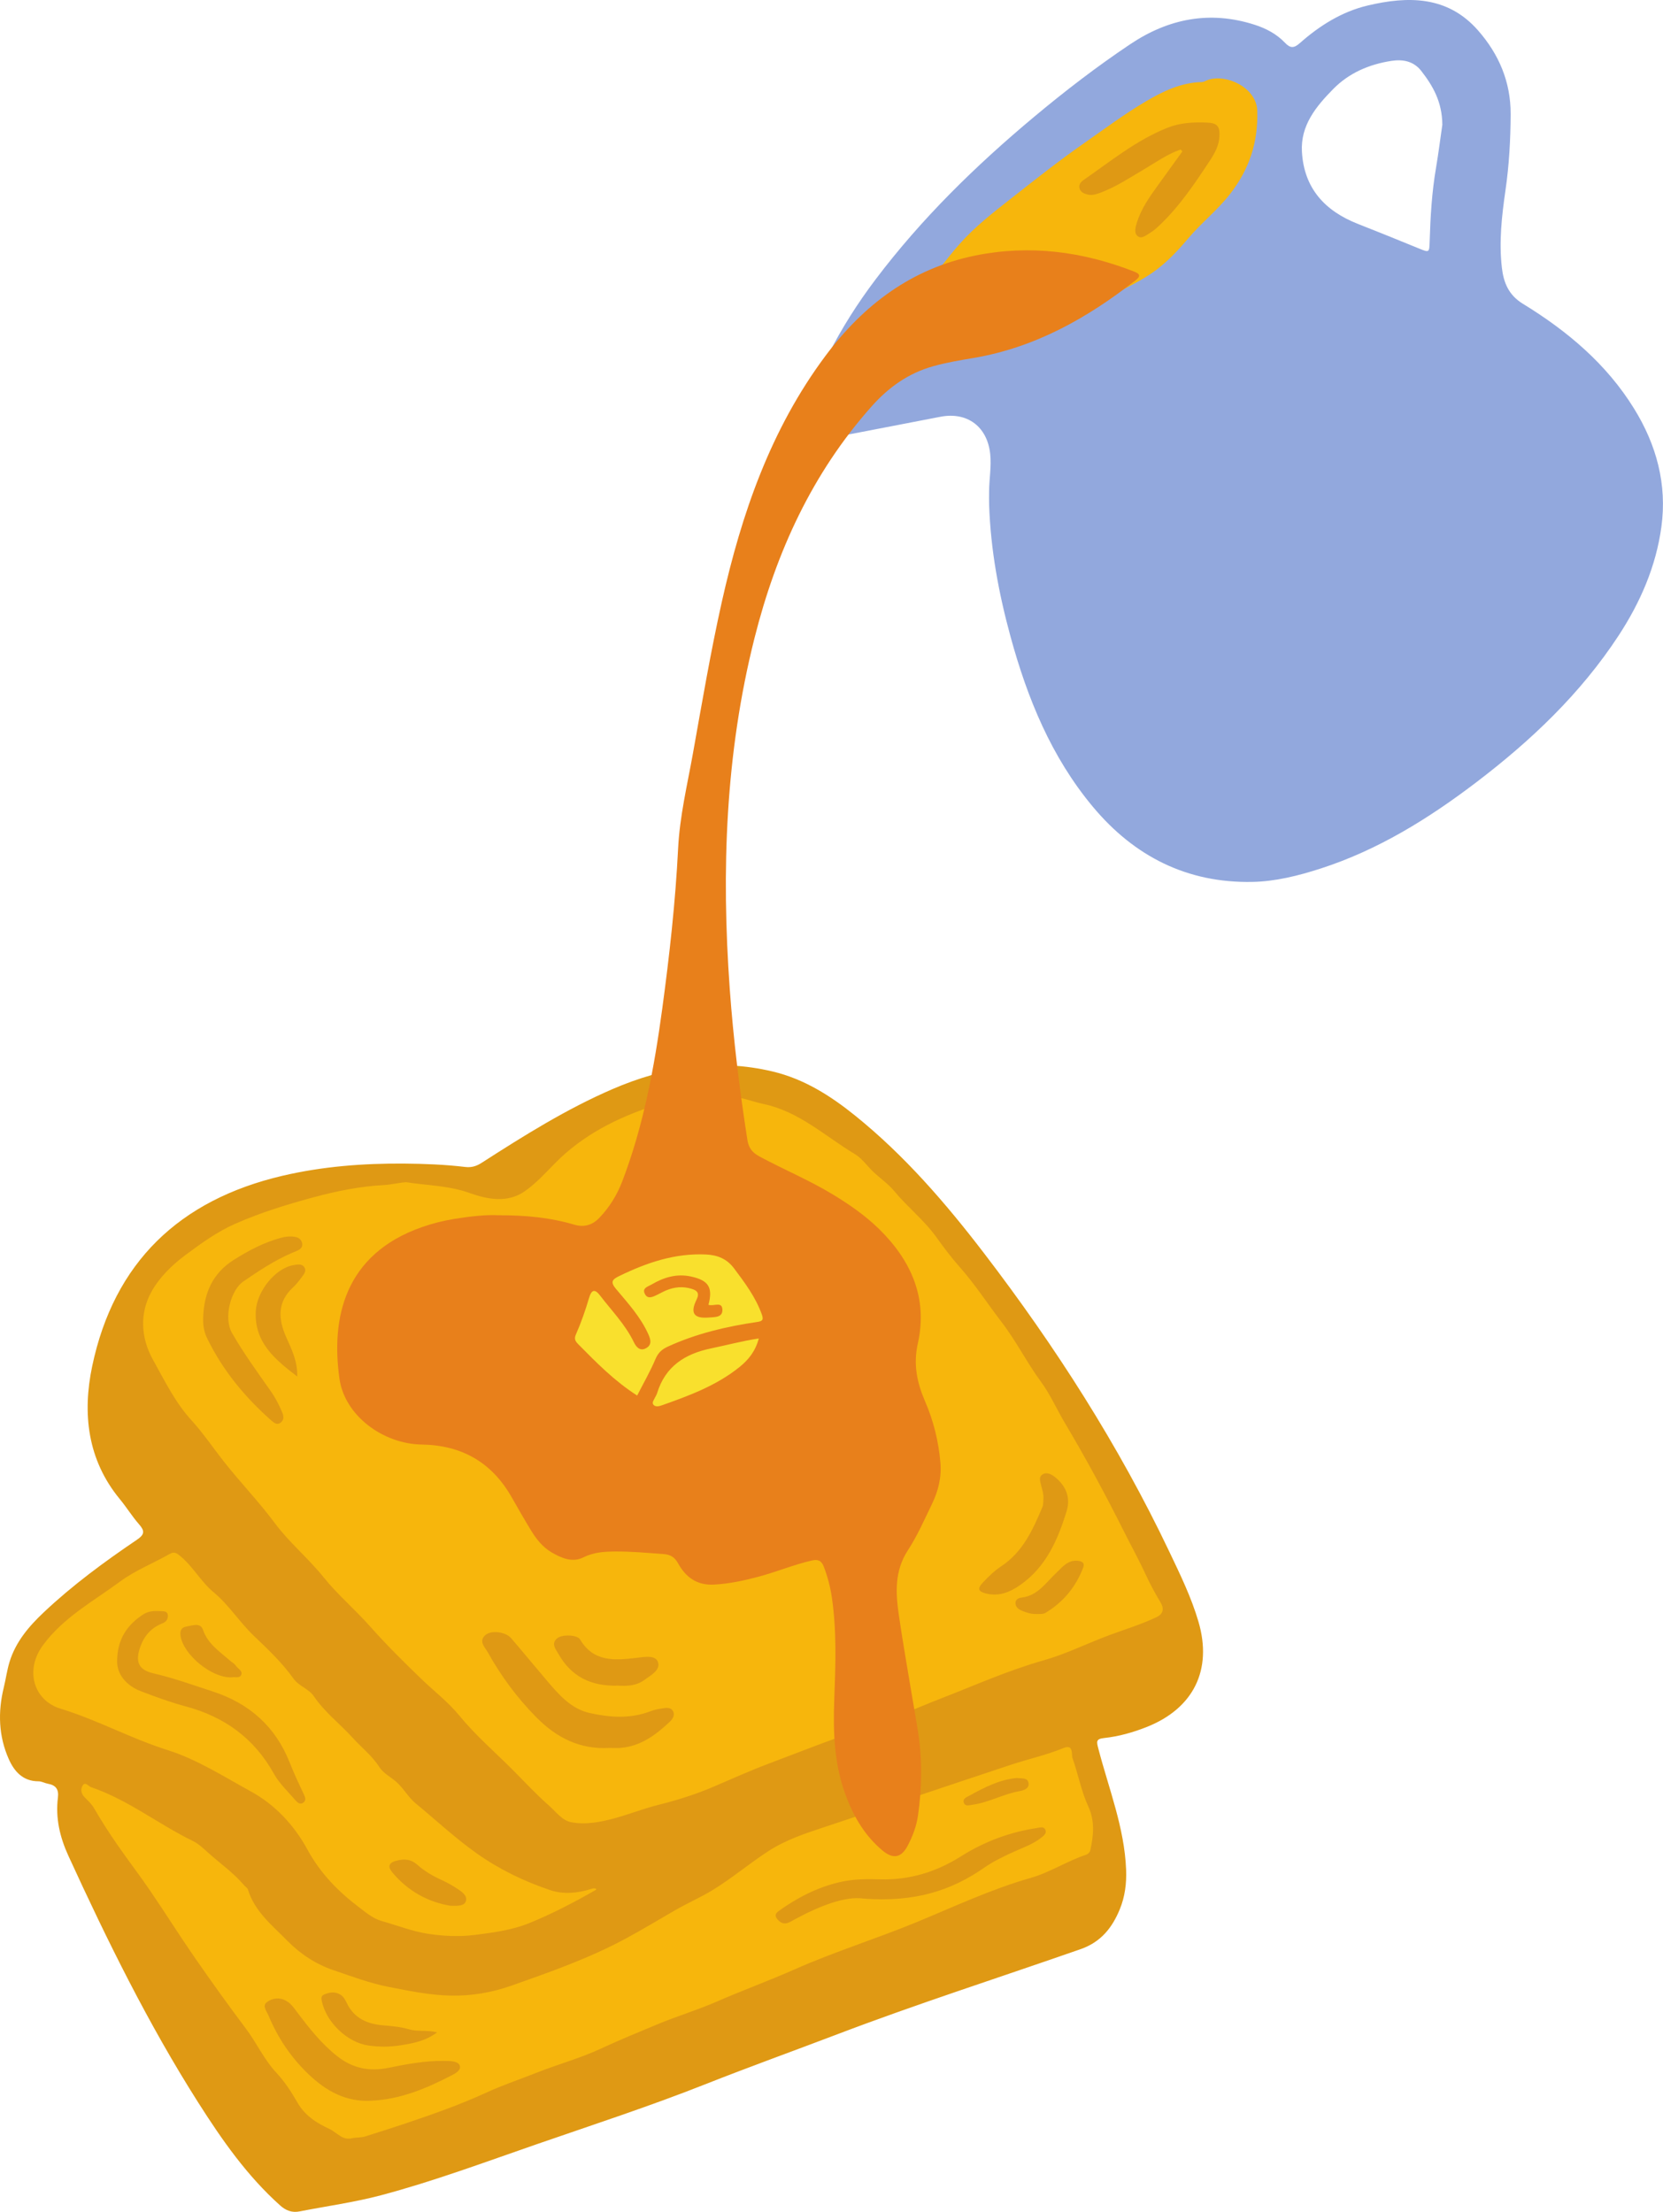
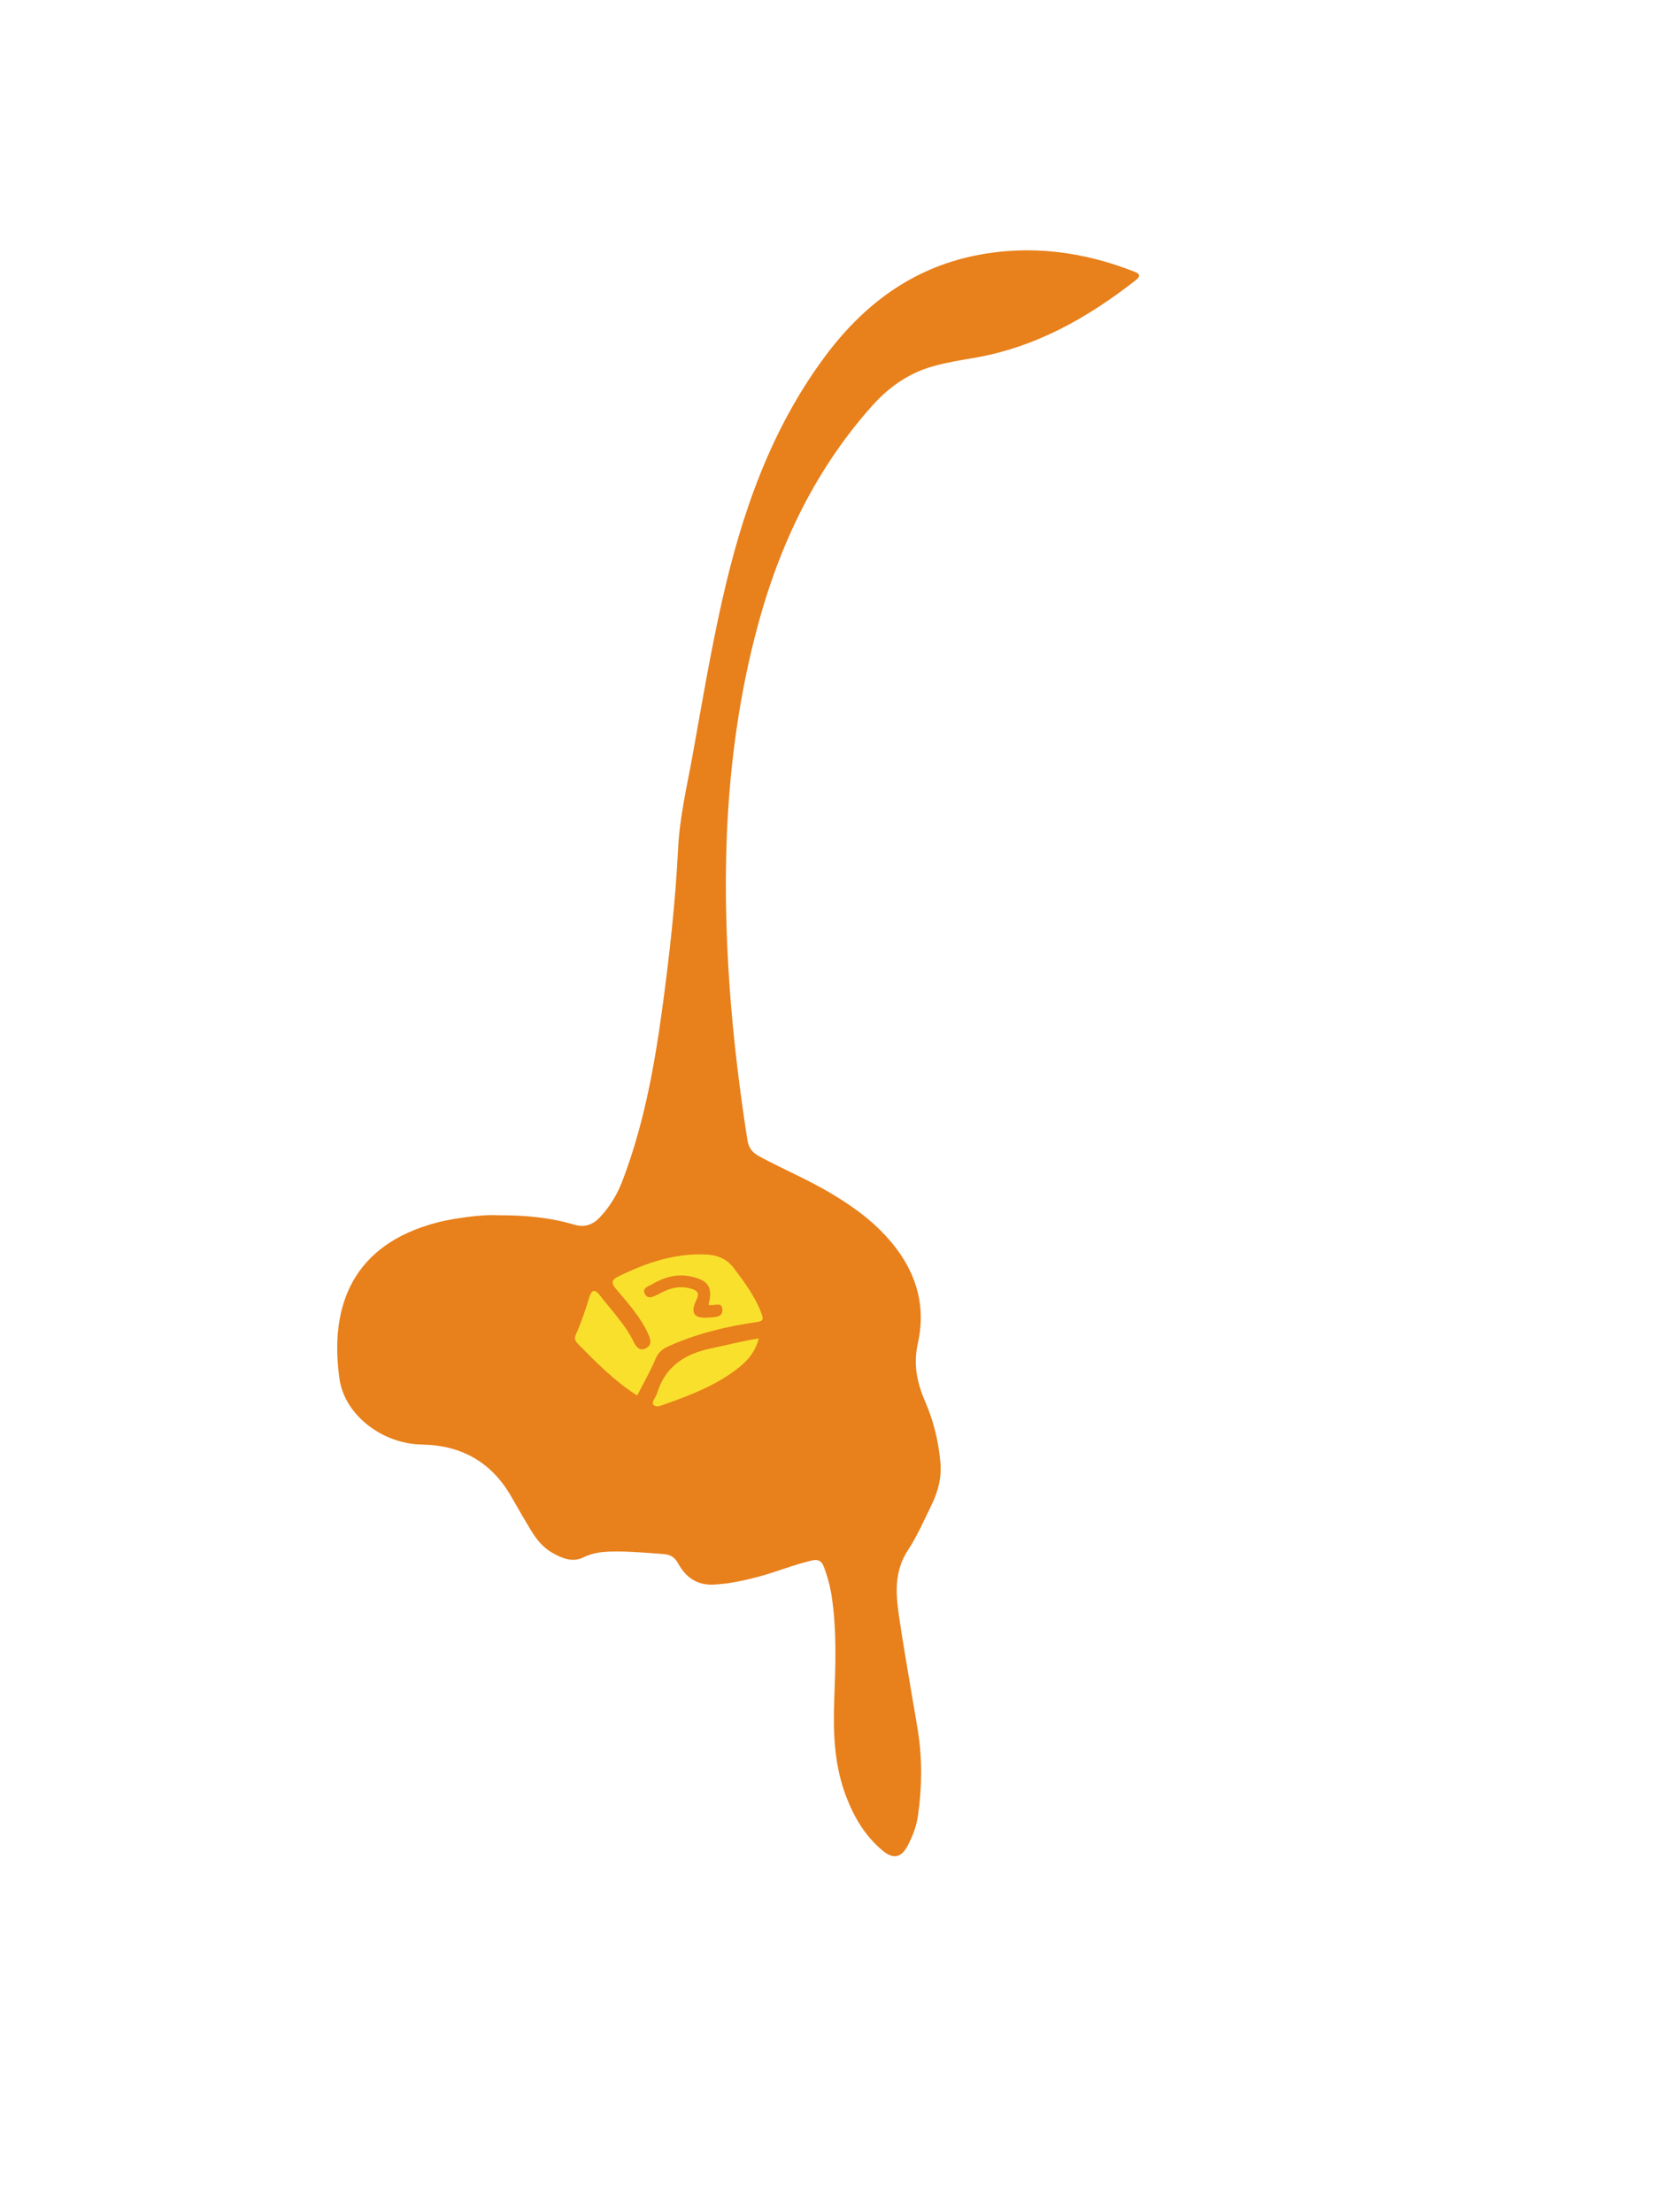
<svg xmlns="http://www.w3.org/2000/svg" height="476.1" preserveAspectRatio="xMidYMid meet" version="1.0" viewBox="0.0 0.0 358.0 476.1" width="358.0" zoomAndPan="magnify">
  <defs>
    <clipPath id="a">
-       <path d="M 171 0 L 357.988 0 L 357.988 190 L 171 190 Z M 171 0" />
-     </clipPath>
+       </clipPath>
    <clipPath id="b">
-       <path d="M 0 26 L 263 26 L 263 476.109 L 0 476.109 Z M 0 26" />
-     </clipPath>
+       </clipPath>
  </defs>
  <g>
    <g clip-path="url(#a)" id="change1_1">
-       <path d="M 309.129 36.176 C 308.238 41.395 307.93 46.652 307.77 51.934 C 307.695 54.418 307.672 54.387 305.449 53.48 C 301.082 51.699 296.719 49.918 292.328 48.199 C 285.211 45.41 280.719 40.527 280.27 32.668 C 279.941 26.973 283.348 22.879 287.023 19.145 C 290.426 15.691 294.762 13.84 299.543 13.105 C 302.031 12.723 304.332 13.176 305.969 15.277 C 308.453 18.477 310.457 21.902 310.496 26.848 C 310.109 29.5 309.691 32.852 309.129 36.176 Z M 351.785 87.973 C 345.832 78.32 337.359 71.219 327.836 65.391 C 324.684 63.461 323.676 60.715 323.316 57.633 C 322.664 52.074 323.293 46.461 324.086 40.984 C 324.879 35.52 325.176 30.09 325.203 24.598 C 325.234 17.629 322.668 11.652 318.176 6.539 C 311.621 -0.926 303.121 -0.871 294.422 1.188 C 288.887 2.5 284.09 5.504 279.836 9.266 C 278.59 10.363 277.816 10.473 276.598 9.184 C 274.832 7.324 272.551 6.117 270.105 5.332 C 260.488 2.238 251.582 3.977 243.324 9.504 C 236.109 14.332 229.23 19.621 222.57 25.188 C 210.027 35.672 198.398 47.031 188.512 60.113 C 180.691 70.461 174.797 81.738 171.383 94.277 C 171.004 95.68 171.703 95.633 172.727 95.438 C 182.621 93.52 192.527 91.645 202.426 89.715 C 208.203 88.59 212.531 91.812 213.164 97.707 C 213.453 100.402 212.945 103.059 212.93 105.734 C 212.93 106.723 212.902 107.711 212.934 108.699 C 213.258 118.34 215.004 127.762 217.539 137.031 C 221.176 150.328 226.312 162.938 235.27 173.664 C 244.195 184.355 255.574 190.105 269.582 189.836 C 274.555 189.742 279.48 188.508 284.266 186.965 C 296.641 182.973 307.504 176.227 317.766 168.422 C 329.57 159.438 340.23 149.34 348.422 136.84 C 353.117 129.668 356.488 121.934 357.652 113.426 C 358.906 104.27 356.602 95.773 351.785 87.973" fill="#92a8dd" />
-     </g>
+       </g>
    <g id="change2_1">
-       <path d="M 260.023 17.207 C 259.57 17.363 259.188 17.66 258.66 17.672 C 254.262 17.758 250.352 19.664 246.758 21.773 C 242.078 24.52 237.688 27.805 233.219 30.93 C 227.891 34.648 222.824 38.672 217.727 42.672 C 213.832 45.727 209.898 48.766 206.609 52.484 C 203.77 55.695 201.277 59.215 198.438 62.43 C 197.598 63.387 197.91 64.223 197.926 65.102 C 197.938 65.871 198.688 65.961 199.363 66 C 200.395 66.062 201.277 65.996 201.676 64.801 C 202.113 63.488 203.48 62.926 204.211 61.848 C 205.023 60.652 205.039 62.195 205.559 62.234 C 206.547 62.309 205.82 62.961 205.617 63.211 C 204.371 64.727 203.02 66.129 202.363 68.086 C 202.141 68.742 201.215 69.418 201.895 69.996 C 202.656 70.645 203.297 69.727 203.957 69.238 C 207.16 66.879 209.984 64.121 212.715 61.246 C 213.211 60.727 213.941 59.16 215.094 60.816 C 215.238 61.027 216.125 61.141 216.402 60.633 C 216.984 59.559 217.137 59.91 217.898 60.641 C 220.41 63.051 221.805 63.102 224.074 60.879 C 225.617 59.367 226.871 58.34 228.496 60.695 C 228.684 60.957 229.426 60.93 229.895 60.883 C 230.895 60.785 231.773 61.086 232.824 61.633 C 228.938 64.238 224.738 65.91 220.391 67.039 C 216.152 68.137 211.797 68.742 207.617 70.145 C 206.652 70.469 206.379 71.047 206.379 71.773 C 206.383 72.629 207.215 72.309 207.703 72.359 C 212.008 72.797 216.203 71.711 220.449 71.363 C 221.449 71.281 222.562 71.328 223.539 70.922 C 228.16 69.02 232.828 67.238 237.191 64.734 C 240.781 62.676 244.645 61.078 248.066 58.711 C 251.027 56.66 253.453 54.086 255.785 51.32 C 258.605 47.973 262.105 45.23 264.812 41.742 C 268.902 36.469 270.871 30.703 270.656 23.836 C 270.5 18.852 263.996 15.828 260.023 17.207 Z M 28.098 374.293 C 30.816 375.41 33.605 376.41 36.273 377.582 C 41.703 379.973 47.102 382.453 52.227 385.559 C 56.523 388.16 60.434 391.039 63.227 395.188 C 66.578 400.168 69.844 405.121 74.527 409.078 C 81.25 414.754 89.098 417.082 97.59 417.867 C 99.273 417.996 100.836 417.328 102.406 417.191 C 107.086 416.785 111.551 415.414 116.105 414.508 C 120.289 413.68 124.301 411.988 128.375 410.645 C 128.887 410.473 129.387 410.164 129.801 409.809 C 130.766 408.984 130.586 407.77 130.68 406.68 C 130.719 406.215 130.34 405.902 129.84 405.961 C 127.652 406.219 125.379 405.367 123.258 406.57 C 122.652 406.914 121.797 406.98 121.195 406.641 C 119.316 405.57 117.141 405.555 115.141 404.867 C 110.246 403.188 105.914 400.602 101.809 397.664 C 94.754 392.625 88.758 386.359 82.723 380.176 C 76.051 373.344 69.438 366.457 62.828 359.562 C 57.602 354.117 52.41 348.633 47.223 343.152 C 44.414 340.184 41.852 336.988 38.852 334.188 C 37.902 333.301 36.891 333.273 36.273 333.781 C 34.801 334.992 33.062 335.578 31.434 336.414 C 26.941 338.723 22.812 341.621 18.754 344.586 C 14.441 347.734 10.148 350.965 7.457 355.797 C 6.133 358.172 6.18 362.152 7.734 364.254 C 9.164 366.191 10.988 367.598 13.277 368.422 C 15.5 369.227 17.695 370.105 19.895 370.977 C 22.637 372.066 25.367 373.176 28.098 374.293 Z M 235.766 390.449 C 234.133 385.945 232.465 381.461 231.336 376.801 C 230.691 374.145 227.586 372.02 225.039 372.453 C 220.844 373.164 216.922 374.848 212.941 376.164 C 207.426 377.992 202.008 380.168 196.398 381.758 C 194.027 382.43 191.781 383.371 189.234 383.676 C 186.84 383.961 184.738 385.695 182.551 386.945 C 176.266 390.547 170.422 394.805 164.234 398.547 C 158.082 402.27 152.598 407.051 146.09 410.301 C 141.129 412.777 136.395 415.711 131.438 418.199 C 124.914 421.469 118.109 424.105 111.207 426.457 C 106.684 428 102.023 428.996 97.195 429.109 C 95.805 429.141 94.699 428.242 93.32 428.398 C 89.625 428.824 86.023 427.723 82.598 426.852 C 76.883 425.402 71.039 423.941 66.035 420.445 C 61.73 417.441 57.852 413.91 55.363 409.355 C 53.43 405.82 50.758 403.188 47.891 400.609 C 44.223 397.316 40.051 394.707 35.758 392.352 C 32.312 390.461 29.262 387.871 25.43 386.645 C 23.438 386.004 21.531 385.07 19.648 384.145 C 18.895 383.773 18.211 383.016 17.477 383.875 C 16.773 384.699 16.723 385.879 17.457 386.617 C 20.172 389.348 21.789 392.828 23.957 395.926 C 28.516 402.441 32.84 409.121 37.367 415.664 C 43.172 424.059 48.879 432.523 54.844 440.809 C 57.391 444.34 59.754 448.02 62.461 451.43 C 64.238 453.664 65.715 456.258 68.449 457.621 C 71.281 459.031 73.555 461.664 77.254 461.113 C 78.727 460.895 79.82 459.973 81.25 459.734 C 85.977 458.945 90.324 456.844 94.777 455.242 C 99.664 453.48 104.398 451.156 109.277 449.305 C 114.133 447.461 118.914 445.43 123.906 443.898 C 127.973 442.652 131.727 440.426 135.691 438.816 C 142.672 435.984 149.707 433.297 156.719 430.539 C 160.176 429.184 163.719 427.988 167.105 426.523 C 172.922 424.016 178.863 421.836 184.703 419.398 C 190.328 417.051 196.129 415.098 201.695 412.621 C 211.477 408.27 221.723 405.117 231.484 400.711 C 235.844 398.746 235.973 399.031 236.051 394.418 C 235.973 393.09 236.199 391.648 235.766 390.449 Z M 251.18 345.98 C 251.828 348.367 249.668 348.727 248.359 349.176 C 241.785 351.449 235.297 353.934 228.828 356.488 C 224.992 358.004 221.008 359.129 217.172 360.668 C 211.57 362.918 205.922 365.031 200.277 367.164 C 195 369.164 189.812 371.379 184.477 373.246 C 181.645 374.234 178.809 375.414 176.004 376.516 C 172.391 377.934 168.746 379.336 165.078 380.641 C 161.047 382.074 157.098 383.742 153.113 385.297 C 150.246 386.414 147.375 387.492 144.43 388.418 C 141.051 389.48 137.664 390.52 134.305 391.641 C 131.609 392.539 128.824 392.832 126.062 393.34 C 122.086 394.066 120.16 391.109 117.789 389.012 C 114.234 385.867 110.98 382.398 107.449 379.207 C 104.859 376.871 102.504 374.105 100.148 371.445 C 96.574 367.402 92.316 364.102 88.574 360.273 C 84.996 356.609 81.473 352.895 77.895 349.227 C 73.477 344.699 69.309 339.93 65.062 335.234 C 59.875 329.5 54.738 323.738 49.836 317.742 C 46.223 313.332 42.586 308.91 39.09 304.418 C 36.039 300.496 33.648 296.016 31.492 291.469 C 29.922 288.156 29.758 284.77 30.57 281.254 C 31.34 277.934 33.469 275.457 35.68 273.094 C 39.988 268.484 45.227 265.004 50.953 262.559 C 56.281 260.285 61.812 258.43 67.477 256.969 C 74.09 255.266 80.75 254.293 86.496 254.102 C 92.367 254.129 96.984 254.969 101.613 256.457 C 105.262 257.629 109.465 258.484 112.914 255.828 C 115.965 253.477 118.699 250.676 121.367 247.875 C 124.086 245.023 127.52 243.281 130.793 241.293 C 133.344 239.746 136.172 238.523 138.957 237.66 C 142.344 236.609 145.918 235.941 149.508 235.488 C 153.996 234.922 158.418 235.336 162.711 236.289 C 166.199 237.07 169.73 238.273 172.777 240.234 C 176.184 242.426 179.703 244.453 182.855 247.051 C 187.863 251.18 192.648 255.531 197.07 260.297 C 200.633 264.133 204.062 268.086 207.188 272.25 C 209.812 275.75 212.469 279.254 214.996 282.844 C 218.051 287.172 220.961 291.574 223.738 296.07 C 227.184 301.633 230.578 307.223 233.863 312.879 C 236.426 317.289 238.754 321.836 241.242 326.289 C 244.539 332.184 247.578 338.199 250.176 344.434 C 250.406 344.996 251.023 345.418 251.18 345.98" fill="#f7b60c" />
-     </g>
+       </g>
    <g clip-path="url(#b)" id="change3_1">
-       <path d="M 63.16 272.328 C 59.258 272.988 55.258 277.965 55.059 282.289 C 54.754 288.902 59.051 292.543 63.996 296.297 C 64.051 292.965 62.781 290.457 61.641 287.898 C 59.91 284.02 59.602 280.32 63.086 277.113 C 63.758 276.496 64.328 275.762 64.867 275.027 C 65.352 274.363 66.074 273.609 65.508 272.762 C 64.969 271.961 64.004 272.184 63.16 272.328 Z M 133.055 362.832 C 134.762 362.941 136.898 362.953 138.715 361.621 C 140.102 360.605 142.289 359.445 141.629 357.715 C 141.059 356.219 138.715 356.656 137.023 356.859 C 132.383 357.406 127.793 357.828 124.879 352.898 C 124.266 351.867 120.988 351.758 119.938 352.652 C 118.57 353.816 119.652 355.02 120.223 356.023 C 122.945 360.812 127.141 363.031 133.055 362.832 Z M 58.352 299.547 C 55.445 295.402 52.461 291.316 49.93 286.906 C 48.105 283.727 49.637 277.727 52.367 275.852 C 55.734 273.539 59.121 271.297 62.891 269.672 C 63.883 269.242 65.391 268.914 65.016 267.5 C 64.672 266.195 63.23 266.102 61.996 266.176 C 61.441 266.207 60.887 266.332 60.348 266.48 C 56.727 267.477 53.469 269.207 50.305 271.207 C 45.75 274.086 43.941 278.332 43.742 283.484 C 43.676 285.055 43.867 286.586 44.559 288.008 C 47.922 294.949 52.73 300.766 58.488 305.84 C 59.031 306.316 59.684 306.77 60.379 306.254 C 61.156 305.672 61.133 304.91 60.742 303.996 C 60.078 302.434 59.328 300.938 58.352 299.547 Z M 249.805 344.871 C 248.641 342.953 247.57 340.941 246.648 338.938 C 245.215 335.824 243.562 332.848 242.035 329.801 C 238.02 321.789 233.777 313.922 229.195 306.223 C 227.473 303.328 226.113 300.176 224.129 297.48 C 221.059 293.312 218.762 288.664 215.605 284.562 C 212.617 280.68 209.965 276.547 206.707 272.859 C 204.879 270.797 203.203 268.586 201.598 266.34 C 198.945 262.629 195.328 259.812 192.438 256.309 C 191.23 254.848 189.449 253.617 187.984 252.227 C 186.656 250.965 185.562 249.34 184.035 248.426 C 177.641 244.594 172.055 239.27 164.434 237.656 C 162.148 237.172 159.922 236.258 157.625 236.051 C 151.961 235.539 146.336 236.164 140.938 237.941 C 132.914 240.582 125.465 244.285 119.438 250.434 C 117.371 252.539 115.344 254.777 112.941 256.441 C 109.211 259.023 104.906 258.164 101.082 256.793 C 96.598 255.188 91.988 255.191 87.441 254.473 C 85.828 254.578 84.23 255.004 82.707 255.086 C 77.48 255.359 72.441 256.387 67.422 257.742 C 61.711 259.289 56.07 261.023 50.652 263.414 C 46.762 265.133 43.379 267.582 39.965 270.117 C 36.965 272.344 34.312 274.996 32.641 277.98 C 30.062 282.586 30.258 287.879 32.914 292.66 C 35.426 297.168 37.68 301.844 41.23 305.734 C 43.754 308.496 45.859 311.641 48.176 314.586 C 51.727 319.102 55.73 323.234 59.152 327.844 C 62.285 332.066 66.367 335.406 69.656 339.504 C 72.672 343.258 76.391 346.402 79.609 350.027 C 83.105 353.965 86.871 357.707 90.684 361.379 C 93.426 364.02 96.453 366.32 98.922 369.336 C 102.305 373.465 106.406 377.004 110.199 380.793 C 112.84 383.434 115.371 386.199 118.176 388.652 C 119.66 389.949 120.984 391.848 122.918 392.227 C 126.008 392.836 129.18 392.23 132.215 391.414 C 135.387 390.559 138.461 389.324 141.645 388.527 C 145.727 387.508 149.715 386.266 153.578 384.609 C 157.566 382.902 161.527 381.117 165.586 379.59 C 172.398 377.023 179.148 374.316 186.086 372.059 C 191.691 370.234 197.094 367.723 202.605 365.586 C 209.902 362.758 217.074 359.539 224.629 357.406 C 229.09 356.145 233.25 354.129 237.535 352.457 C 241.316 350.98 245.234 349.863 248.914 348.125 C 250.516 347.371 250.625 346.219 249.805 344.871 Z M 234.301 388.891 C 232.738 385.523 232.105 381.855 230.867 378.395 C 230.617 377.703 231.18 375.352 228.93 376.277 C 225.273 377.777 221.414 378.621 217.68 379.855 C 204.27 384.293 190.895 388.832 177.488 393.281 C 173.312 394.664 169.199 396.016 165.418 398.457 C 161.301 401.125 157.566 404.312 153.375 406.863 C 150.781 408.445 147.988 409.656 145.379 411.16 C 141.797 413.223 138.254 415.371 134.617 417.332 C 126.773 421.559 118.367 424.504 109.992 427.453 C 105.895 428.895 101.594 429.637 97.141 429.562 C 92.523 429.48 88.098 428.551 83.609 427.676 C 79.523 426.875 75.656 425.395 71.781 424.086 C 68.102 422.84 64.715 420.668 61.855 417.754 C 58.57 414.406 54.828 411.477 53.375 406.73 C 53.266 406.367 52.809 406.117 52.539 405.797 C 50.219 403.055 47.246 401.02 44.609 398.621 C 43.672 397.762 42.645 396.824 41.48 396.258 C 34.055 392.633 27.492 387.371 19.582 384.684 C 19.008 384.492 18.363 383.422 17.793 384.34 C 17.332 385.078 17.406 386.035 18.18 386.832 C 18.895 387.578 19.676 388.234 20.227 389.191 C 21.773 391.867 23.457 394.473 25.211 397.016 C 27.516 400.363 30.008 403.582 32.297 406.941 C 35.586 411.758 38.684 416.703 42.004 421.496 C 45.547 426.609 49.18 431.672 52.918 436.641 C 55.246 439.734 56.824 443.309 59.512 446.184 C 61.281 448.074 62.738 450.316 64.027 452.578 C 65.645 455.406 68.215 457.02 70.953 458.285 C 72.516 459.008 73.727 460.824 75.844 460.246 C 76.766 460.059 77.691 460.168 78.684 459.855 C 81.566 458.945 84.445 458.043 87.312 457.074 C 93.18 455.09 99.012 453.055 104.656 450.457 C 108.207 448.824 111.938 447.578 115.578 446.137 C 120.18 444.316 124.977 443.023 129.484 440.918 C 133.406 439.086 137.426 437.457 141.422 435.785 C 145.672 434 150.105 432.691 154.305 430.852 C 159.863 428.418 165.566 426.352 171.121 423.891 C 179.66 420.109 188.613 417.336 197.27 413.77 C 205.387 410.422 213.367 406.652 221.871 404.23 C 226.039 403.043 229.746 400.578 233.883 399.207 C 234.227 399.09 234.633 398.664 234.707 398.316 C 235.41 395.145 235.73 391.973 234.301 388.891 Z M 36.082 376.711 C 42.422 378.715 48.156 382.41 54.008 385.613 C 59.262 388.492 63.359 392.93 66.184 398.125 C 68.969 403.254 72.844 407.188 77.344 410.586 C 78.82 411.707 80.316 412.996 82.266 413.539 C 85.566 414.457 88.715 415.738 92.184 416.262 C 95.574 416.777 98.957 416.914 102.219 416.5 C 106.137 416.004 110.168 415.477 113.883 413.977 C 118.871 411.961 123.637 409.453 128.312 406.785 C 128.344 406.766 128.324 406.648 128.328 406.582 C 127.992 406.398 127.688 406.473 127.332 406.586 C 124.398 407.512 121.316 407.824 118.453 406.859 C 112.844 404.969 107.523 402.414 102.641 398.957 C 97.98 395.656 93.828 391.762 89.441 388.145 C 87.855 386.836 86.824 384.859 85.266 383.508 C 84.066 382.469 82.516 381.707 81.668 380.375 C 80.098 377.902 77.805 376.156 75.891 374.035 C 73.172 371.027 69.879 368.57 67.586 365.145 C 66.488 363.508 64.336 362.961 63.176 361.328 C 60.723 357.871 57.652 354.992 54.609 352.078 C 51.527 349.125 49.258 345.445 45.914 342.672 C 43.18 340.402 41.48 337.055 38.625 334.801 C 37.867 334.203 37.426 333.98 36.473 334.523 C 32.953 336.523 29.145 338.008 25.848 340.434 C 20.078 344.688 13.707 348.113 9.27 354.105 C 5.262 359.516 7.258 366.035 13.023 367.793 C 20.945 370.211 28.184 374.223 36.082 376.711 Z M 258.012 349.121 C 261.023 359.457 256.941 367.738 246.867 371.738 C 243.906 372.91 240.848 373.777 237.684 374.117 C 235.879 374.309 236.062 374.926 236.445 376.398 C 238.688 385.031 242.074 393.406 242.422 402.473 C 242.535 405.402 242.176 408.266 241.062 410.977 C 239.426 414.957 236.996 418.035 232.637 419.559 C 215.125 425.676 197.453 431.332 180.113 437.938 C 170.691 441.523 161.203 444.934 151.82 448.648 C 139.895 453.367 127.672 457.355 115.539 461.551 C 104.406 465.402 93.355 469.531 81.969 472.551 C 76.254 474.066 70.348 474.863 64.535 476.008 C 62.871 476.336 61.566 475.855 60.301 474.723 C 53.172 468.348 47.77 460.594 42.691 452.609 C 31.922 435.668 23.082 417.707 14.73 399.484 C 12.863 395.406 11.922 391.32 12.469 386.906 C 12.688 385.148 12 384.258 10.32 383.957 C 9.629 383.832 8.961 383.43 8.281 383.43 C 4.938 383.438 3.074 381.305 1.898 378.672 C -0.312 373.715 -0.477 368.508 0.812 363.246 C 1.262 361.402 1.508 359.5 2.066 357.691 C 3.398 353.383 6.23 350.059 9.449 347.031 C 15.629 341.207 22.449 336.191 29.465 331.445 C 31.164 330.293 31.188 329.531 29.918 328.09 C 28.434 326.398 27.246 324.449 25.812 322.711 C 18.785 314.207 17.719 304.203 19.848 294.07 C 24.547 271.727 38.652 258.281 60.777 253.098 C 69.418 251.074 78.191 250.398 87.039 250.465 C 91.414 250.504 95.789 250.672 100.137 251.191 C 101.496 251.355 102.555 251.031 103.688 250.301 C 112.766 244.469 121.91 238.73 131.855 234.434 C 142.953 229.641 154.363 227.797 166.34 230.645 C 173.125 232.262 178.793 235.871 184.094 240.145 C 194.707 248.703 203.559 258.953 211.812 269.727 C 227.203 289.828 240.805 311.062 251.699 333.953 C 254.051 338.891 256.469 343.832 258.012 349.121 Z M 231.984 335.961 C 229.836 335.758 228.707 337.34 227.398 338.559 C 225.125 340.684 223.387 343.52 219.844 343.895 C 219.336 343.949 218.555 344.289 218.602 345.113 C 218.641 345.801 219.109 346.289 219.688 346.57 C 220.77 347.102 221.93 347.383 222.566 347.414 C 223.492 347.414 223.844 347.438 224.191 347.406 C 224.469 347.379 224.773 347.344 225.004 347.207 C 228.875 344.898 231.598 341.609 233.191 337.406 C 233.578 336.391 232.91 336.051 231.984 335.961 Z M 229.629 325.223 C 230.504 322.359 229.469 319.801 227.07 317.914 C 226.27 317.285 225.27 316.789 224.352 317.426 C 223.551 317.984 223.961 319.008 224.148 319.789 C 224.367 320.684 224.668 321.547 224.629 322.484 C 224.605 322.906 224.602 323.328 224.562 323.75 C 224.547 323.957 224.496 324.172 224.414 324.363 C 222.359 329.262 220.207 334.062 215.512 337.164 C 214.059 338.125 212.77 339.387 211.57 340.664 C 210.328 341.996 210.609 342.617 212.328 343.023 C 215.105 343.684 217.438 342.707 219.648 341.16 C 225.223 337.254 227.746 331.395 229.629 325.223 Z M 259.828 26.387 C 256.938 26.266 254.051 26.414 251.328 27.5 C 244.648 30.16 239.113 34.688 233.285 38.73 C 232.703 39.137 232.184 39.711 232.387 40.512 C 232.605 41.367 233.363 41.688 234.129 41.871 C 235.121 42.109 236.051 41.805 236.992 41.445 C 240.312 40.195 243.242 38.234 246.273 36.449 C 248.848 34.93 251.301 33.172 254.148 32.18 C 254.281 32.312 254.41 32.445 254.543 32.582 C 252.738 35.078 250.938 37.574 249.137 40.07 C 247.398 42.477 245.703 44.91 244.785 47.77 C 244.469 48.77 244.066 50.102 244.859 50.793 C 245.758 51.574 246.809 50.57 247.68 50.059 C 248.34 49.672 248.926 49.137 249.488 48.609 C 253.895 44.477 257.211 39.496 260.508 34.496 C 261.527 32.945 262.379 31.348 262.508 29.461 C 262.66 27.203 262.051 26.477 259.828 26.387 Z M 142.582 367.734 C 141.691 367.867 140.816 368.047 139.941 368.383 C 135.656 370.023 131.207 369.691 126.902 368.723 C 122.961 367.836 120.324 364.801 117.797 361.832 C 115.195 358.777 112.652 355.672 110.039 352.629 C 108.852 351.246 105.73 350.824 104.457 351.984 C 102.961 353.344 104.434 354.617 105.031 355.695 C 107.879 360.816 111.355 365.504 115.477 369.672 C 119.754 374 124.805 376.629 131.195 376.242 C 131.938 376.242 132.785 376.301 133.625 376.234 C 137.949 375.879 141.191 373.434 144.195 370.609 C 144.777 370.059 145.352 369.191 144.875 368.324 C 144.391 367.441 143.398 367.613 142.582 367.734 Z M 58.977 381.824 C 60.156 383.941 62.035 385.676 63.633 387.551 C 64.039 388.027 64.613 388.512 65.281 388.035 C 65.891 387.598 65.777 387.02 65.461 386.352 C 64.383 384.066 63.301 381.777 62.375 379.426 C 59.297 371.613 53.656 366.648 45.738 364.074 C 41.527 362.707 37.379 361.191 33.047 360.199 C 29.809 359.457 29.074 357.695 30.191 354.523 C 31.039 352.121 32.543 350.391 34.91 349.457 C 35.758 349.125 36.211 348.539 36.133 347.699 C 36.043 346.715 35.152 346.836 34.48 346.801 C 33.207 346.734 31.953 346.77 30.816 347.516 C 27.34 349.785 25.258 352.855 25.215 357.523 C 25.141 360.164 26.969 362.766 30.375 364.062 C 33.52 365.258 36.691 366.43 39.938 367.297 C 48.316 369.531 54.719 374.164 58.977 381.824 Z M 49.824 361.055 C 50.488 360.898 51.555 361.316 51.906 360.57 C 52.336 359.656 51.184 359.184 50.742 358.52 C 50.445 358.07 49.895 357.793 49.477 357.422 C 47.277 355.484 44.766 353.898 43.715 350.855 C 43.141 349.188 41.473 349.902 40.195 350.102 C 39.055 350.281 38.703 351.012 38.859 352.094 C 39.461 356.188 45.539 361.195 49.824 361.055 Z M 223.281 393.477 C 217.379 394.363 211.918 396.398 206.855 399.594 C 201.57 402.93 195.812 404.715 189.488 404.535 C 186.609 404.453 183.73 404.453 180.871 405.113 C 175.984 406.238 171.652 408.461 167.621 411.359 C 166.66 412.051 166.883 412.711 167.641 413.43 C 168.918 414.641 170.051 413.707 171.102 413.141 C 176.457 410.254 181.973 408.098 185.848 408.676 C 196.965 409.516 204.77 406.961 211.891 402.02 C 213.863 400.652 216.016 399.613 218.199 398.621 C 220.242 397.699 222.402 396.969 224.188 395.539 C 224.719 395.109 225.414 394.602 225.008 393.801 C 224.648 393.098 223.891 393.387 223.281 393.477 Z M 96.977 410.223 C 98.605 410.246 99.941 410.309 100.297 409.207 C 100.641 408.125 99.559 407.297 98.691 406.719 C 97.531 405.945 96.309 405.227 95.035 404.656 C 93.16 403.812 91.391 402.777 89.879 401.434 C 88.414 400.125 86.957 400.074 85.207 400.562 C 83.531 401.031 83.555 401.949 84.438 403.016 C 87.848 407.129 92.273 409.457 96.977 410.223 Z M 209.309 388.484 C 212.867 388.008 216.027 386.137 219.562 385.531 C 220.402 385.387 221.582 384.965 221.43 383.859 C 221.246 382.578 219.961 382.855 218.875 382.727 C 215.219 383.047 211.926 384.738 208.676 386.527 C 208.074 386.859 207.211 387.16 207.477 388.012 C 207.754 388.91 208.645 388.57 209.309 388.484 Z M 96.375 443.633 C 96.023 443.621 95.668 443.621 95.316 443.617 C 91.363 443.59 87.473 444.324 83.652 445.105 C 79.445 445.965 75.898 445.195 72.605 442.609 C 69.25 439.969 66.629 436.664 64.082 433.281 C 63.363 432.332 62.699 431.305 61.625 430.695 C 60.18 429.871 58.617 430.078 57.438 430.98 C 56.395 431.777 57.41 432.902 57.785 433.809 C 59.777 438.609 62.621 442.852 66.371 446.445 C 70.148 450.062 74.465 452.516 79.969 452.18 C 86.188 451.898 91.797 449.547 97.242 446.719 C 98.047 446.297 99.316 445.633 98.977 444.625 C 98.699 443.801 97.383 443.652 96.375 443.633 Z M 69.266 430.695 C 69.129 430.031 69.184 429.566 69.805 429.309 C 70.941 428.832 72.102 428.645 73.238 429.324 C 73.941 429.742 74.309 430.445 74.641 431.137 C 76.215 434.426 79.008 435.66 82.449 435.957 C 84.332 436.117 86.258 436.281 88.055 436.816 C 89.918 437.371 91.828 436.91 94.098 437.473 C 91.543 439.383 88.895 439.82 86.305 440.246 C 84.023 440.621 81.688 440.633 79.367 440.312 C 74.785 439.68 70.215 435.316 69.266 430.695" fill="#df9914" />
-     </g>
+       </g>
    <g id="change4_1">
      <path d="M 244.457 60.34 C 234.059 68.477 222.805 74.82 209.574 77.055 C 206.656 77.547 203.742 78.031 200.879 78.836 C 195.539 80.332 191.285 83.371 187.629 87.484 C 174.816 101.898 167.082 118.859 162.418 137.375 C 156.16 162.207 155.27 187.414 157.094 212.824 C 157.879 223.734 159.207 234.578 160.895 245.383 C 161.168 247.145 162.004 248.129 163.469 248.922 C 168.672 251.73 174.152 254.004 179.223 257.074 C 182.797 259.238 186.215 261.594 189.207 264.516 C 196.164 271.316 199.766 279.445 197.586 289.176 C 196.57 293.719 197.418 297.652 199.133 301.617 C 200.969 305.855 202.051 310.242 202.445 314.832 C 202.723 318.023 201.969 320.988 200.602 323.801 C 198.973 327.152 197.469 330.605 195.441 333.707 C 192.523 338.18 192.809 342.926 193.512 347.762 C 194.352 353.523 195.371 359.258 196.32 365 C 196.758 367.633 197.246 370.254 197.648 372.887 C 198.566 378.852 198.469 384.832 197.621 390.789 C 197.297 393.082 196.473 395.266 195.387 397.316 C 194.004 399.941 192.234 400.242 189.926 398.289 C 186.289 395.219 183.945 391.336 182.227 386.895 C 179.555 380.004 179.324 372.922 179.598 365.695 C 179.871 358.438 180.141 351.168 179.09 343.941 C 178.758 341.648 178.18 339.41 177.34 337.23 C 176.82 335.879 176.055 335.609 174.738 335.91 C 170.891 336.793 167.242 338.328 163.445 339.348 C 160.258 340.203 157.043 340.914 153.699 341.09 C 150.027 341.281 147.633 339.508 145.996 336.551 C 145.246 335.195 144.352 334.629 142.867 334.52 C 139.352 334.266 135.844 333.93 132.309 333.965 C 129.969 333.988 127.77 334.141 125.562 335.238 C 123.234 336.395 120.879 335.406 118.754 334.16 C 116.816 333.023 115.457 331.297 114.312 329.418 C 112.883 327.07 111.512 324.688 110.156 322.301 C 105.871 314.758 99.406 311.074 90.734 310.938 C 82.473 310.805 74.207 304.727 73.082 296.793 C 71.242 283.789 74.09 269.984 90.848 264.137 C 93.117 263.344 95.445 262.754 97.809 262.375 C 101.152 261.84 104.52 261.441 107.262 261.586 C 113.238 261.574 118.488 262.094 123.602 263.609 C 125.742 264.246 127.52 263.703 129.004 262.164 C 131.176 259.906 132.824 257.234 133.93 254.355 C 138.527 242.371 140.84 229.836 142.559 217.168 C 144.113 205.699 145.402 194.195 145.98 182.641 C 146.328 175.688 147.949 168.98 149.168 162.195 C 151.121 151.305 152.965 140.387 155.383 129.582 C 159.637 110.578 165.895 92.426 177.695 76.605 C 185.902 65.598 196.285 57.773 209.973 55.004 C 221.715 52.629 233.113 54.133 244.207 58.48 C 245.539 59.004 245.484 59.535 244.457 60.34" fill="#e8801b" />
    </g>
    <g id="change5_1">
      <path d="M 153.074 290.246 C 156.371 289.562 159.629 288.684 163.344 288.105 C 162.625 290.859 161.129 292.707 159.172 294.277 C 154.211 298.266 148.359 300.422 142.469 302.504 C 141.891 302.707 141.113 302.898 140.672 302.383 C 140.27 301.914 140.773 301.34 141 300.84 C 141.148 300.523 141.355 300.223 141.457 299.891 C 143.211 294.121 147.438 291.414 153.074 290.246 Z M 152.57 283.602 C 149.375 283.871 148.516 282.656 149.953 279.746 C 150.652 278.328 150.066 277.785 148.898 277.426 C 147.012 276.84 145.141 277.02 143.332 277.789 C 142.688 278.062 142.078 278.43 141.441 278.73 C 140.539 279.156 139.453 279.719 138.84 278.555 C 138.145 277.242 139.504 276.945 140.297 276.477 C 142.926 274.938 145.703 274.102 148.781 274.781 C 152.547 275.613 153.492 277.109 152.516 280.863 C 153.652 281.258 155.48 280.016 155.516 281.957 C 155.551 283.656 153.773 283.5 152.57 283.602 Z M 163.988 282.898 C 162.645 279.184 160.332 276.102 158.008 273.004 C 156.5 270.996 154.504 270.152 152.004 270.035 C 145.266 269.715 139.176 271.809 133.246 274.699 C 131.754 275.426 131.379 275.977 132.59 277.426 C 135.164 280.496 137.902 283.473 139.57 287.203 C 140.066 288.312 140.391 289.457 139.121 290.18 C 137.785 290.941 136.957 289.961 136.453 288.914 C 134.621 285.109 131.672 282.129 129.152 278.832 C 128.082 277.434 127.352 277.562 126.824 279.34 C 126.023 282.051 125.098 284.707 123.961 287.289 C 123.562 288.195 123.855 288.711 124.449 289.312 C 128.355 293.266 132.238 297.246 137.164 300.395 C 138.52 297.738 139.973 295.23 141.09 292.578 C 141.668 291.211 142.445 290.469 143.758 289.867 C 149.906 287.047 156.398 285.523 163.043 284.551 C 164.121 284.391 164.43 284.113 163.988 282.898" fill="#f9e02d" />
    </g>
  </g>
</svg>